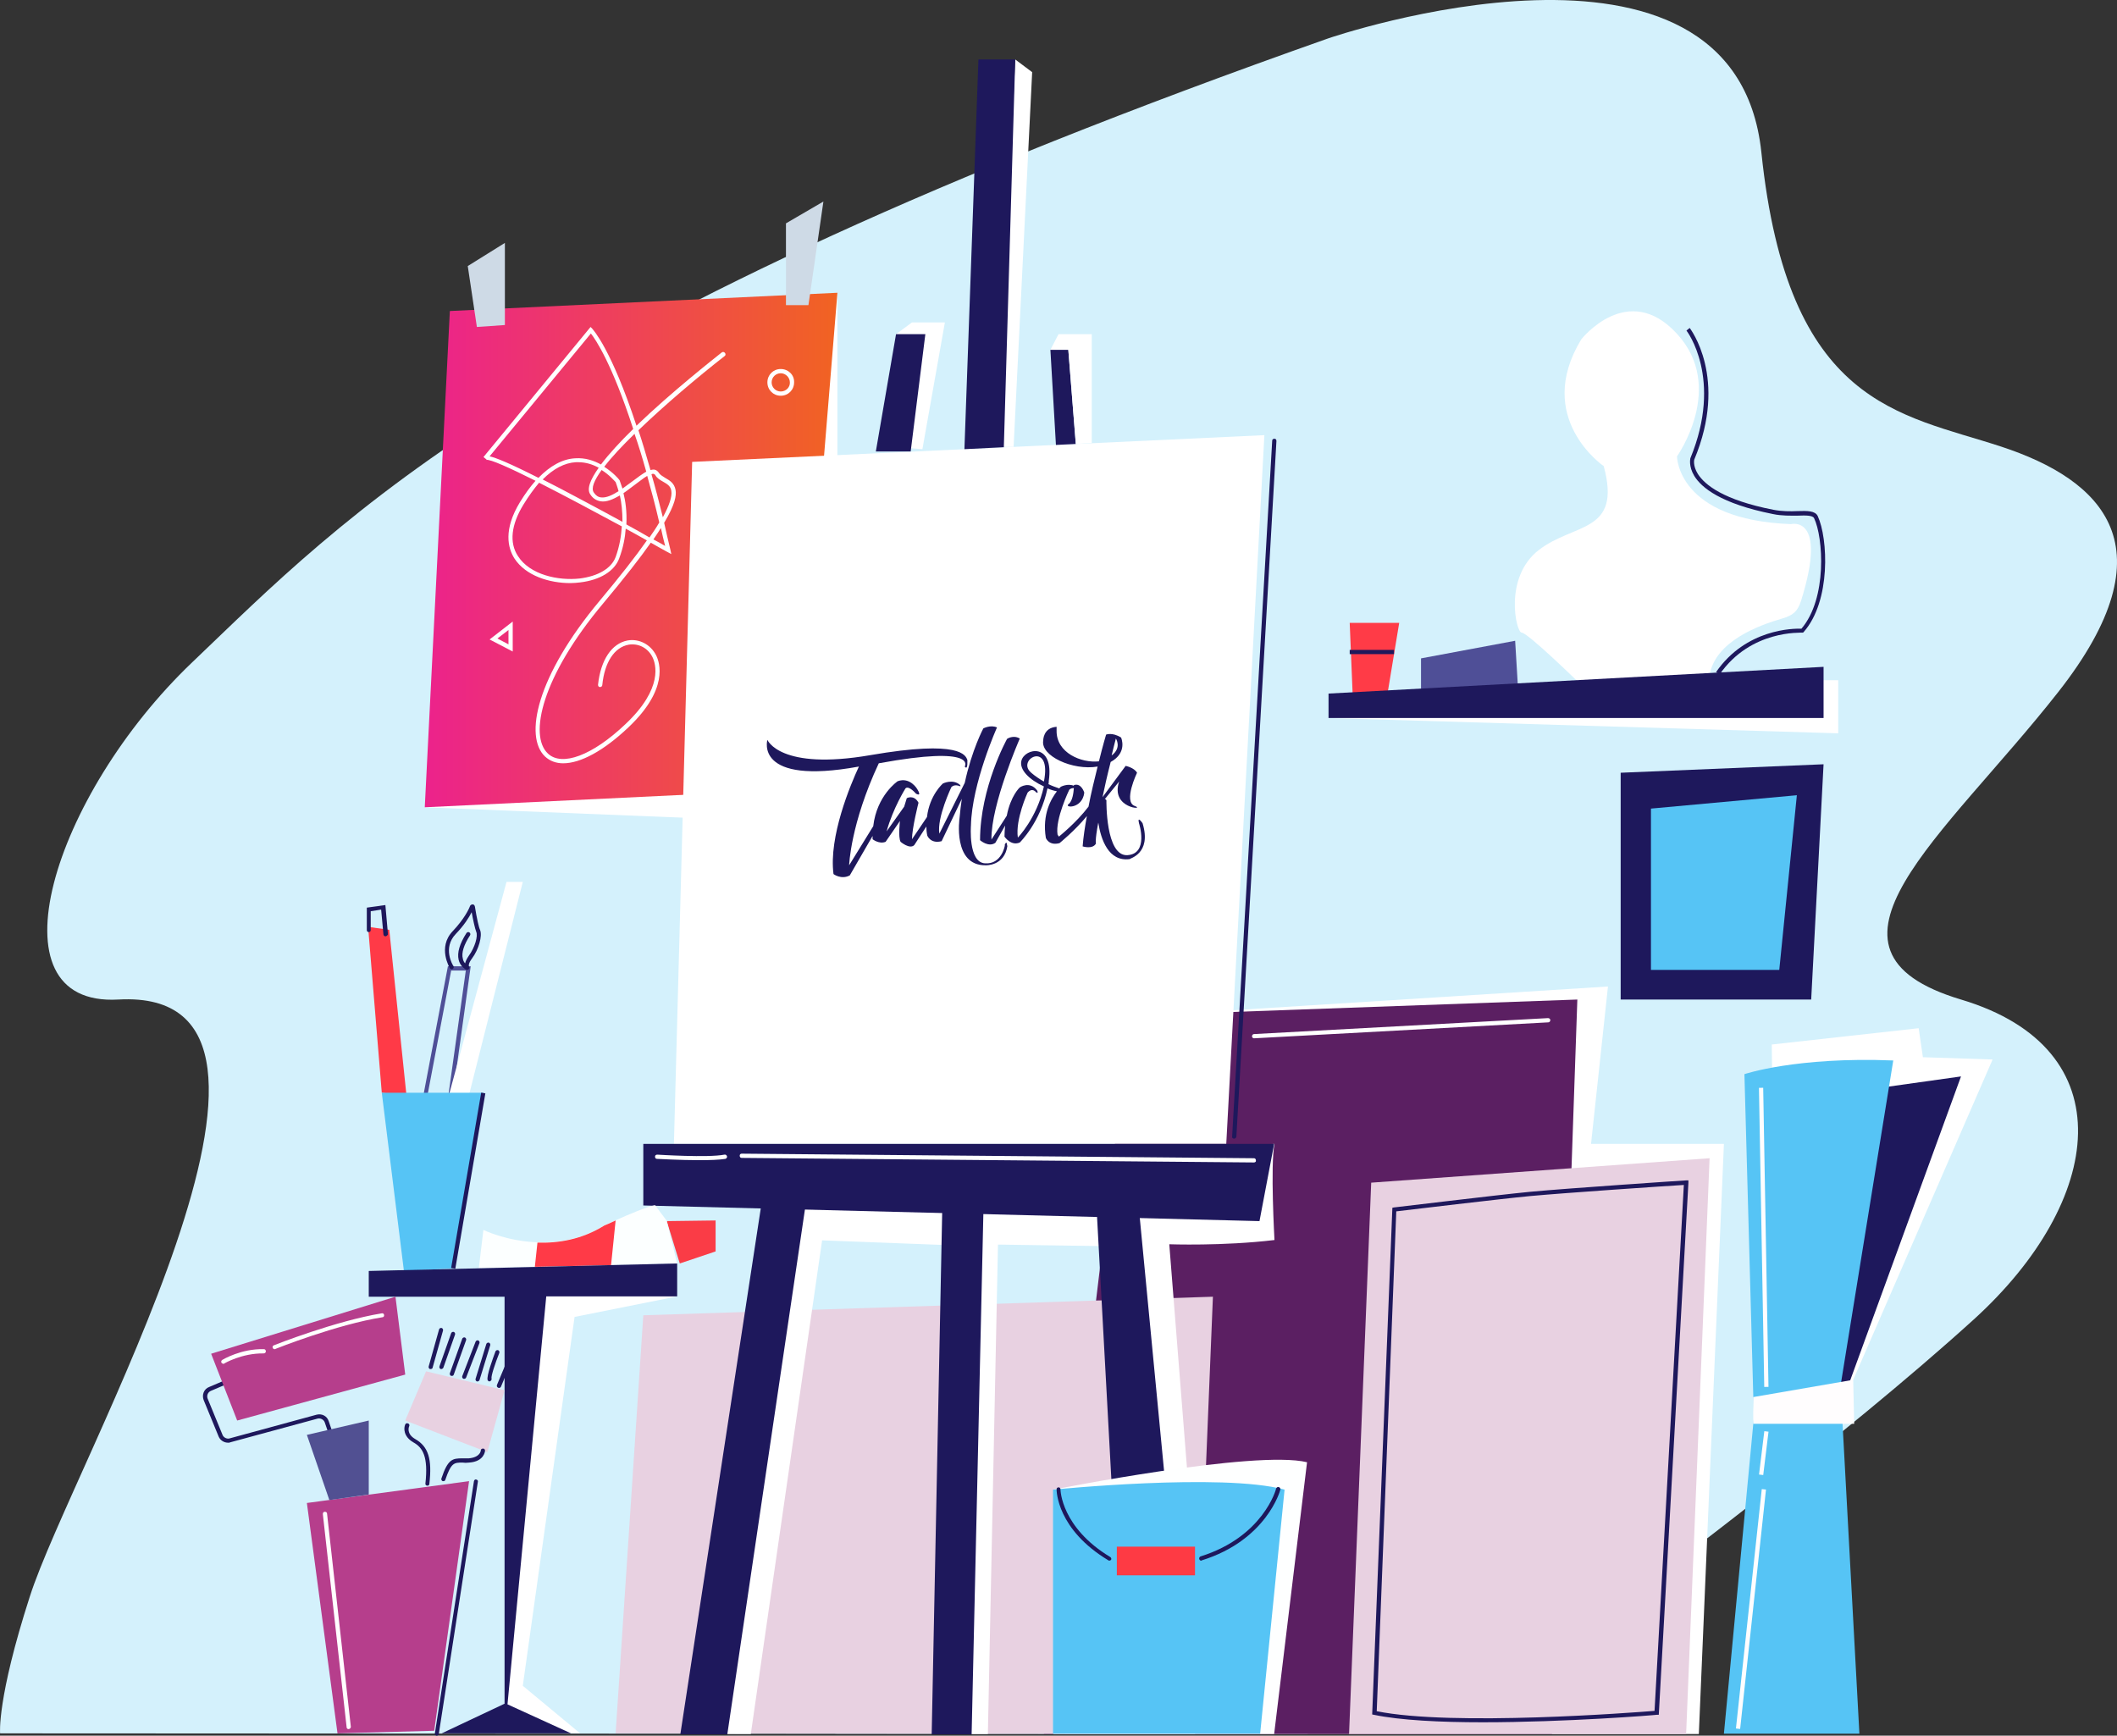
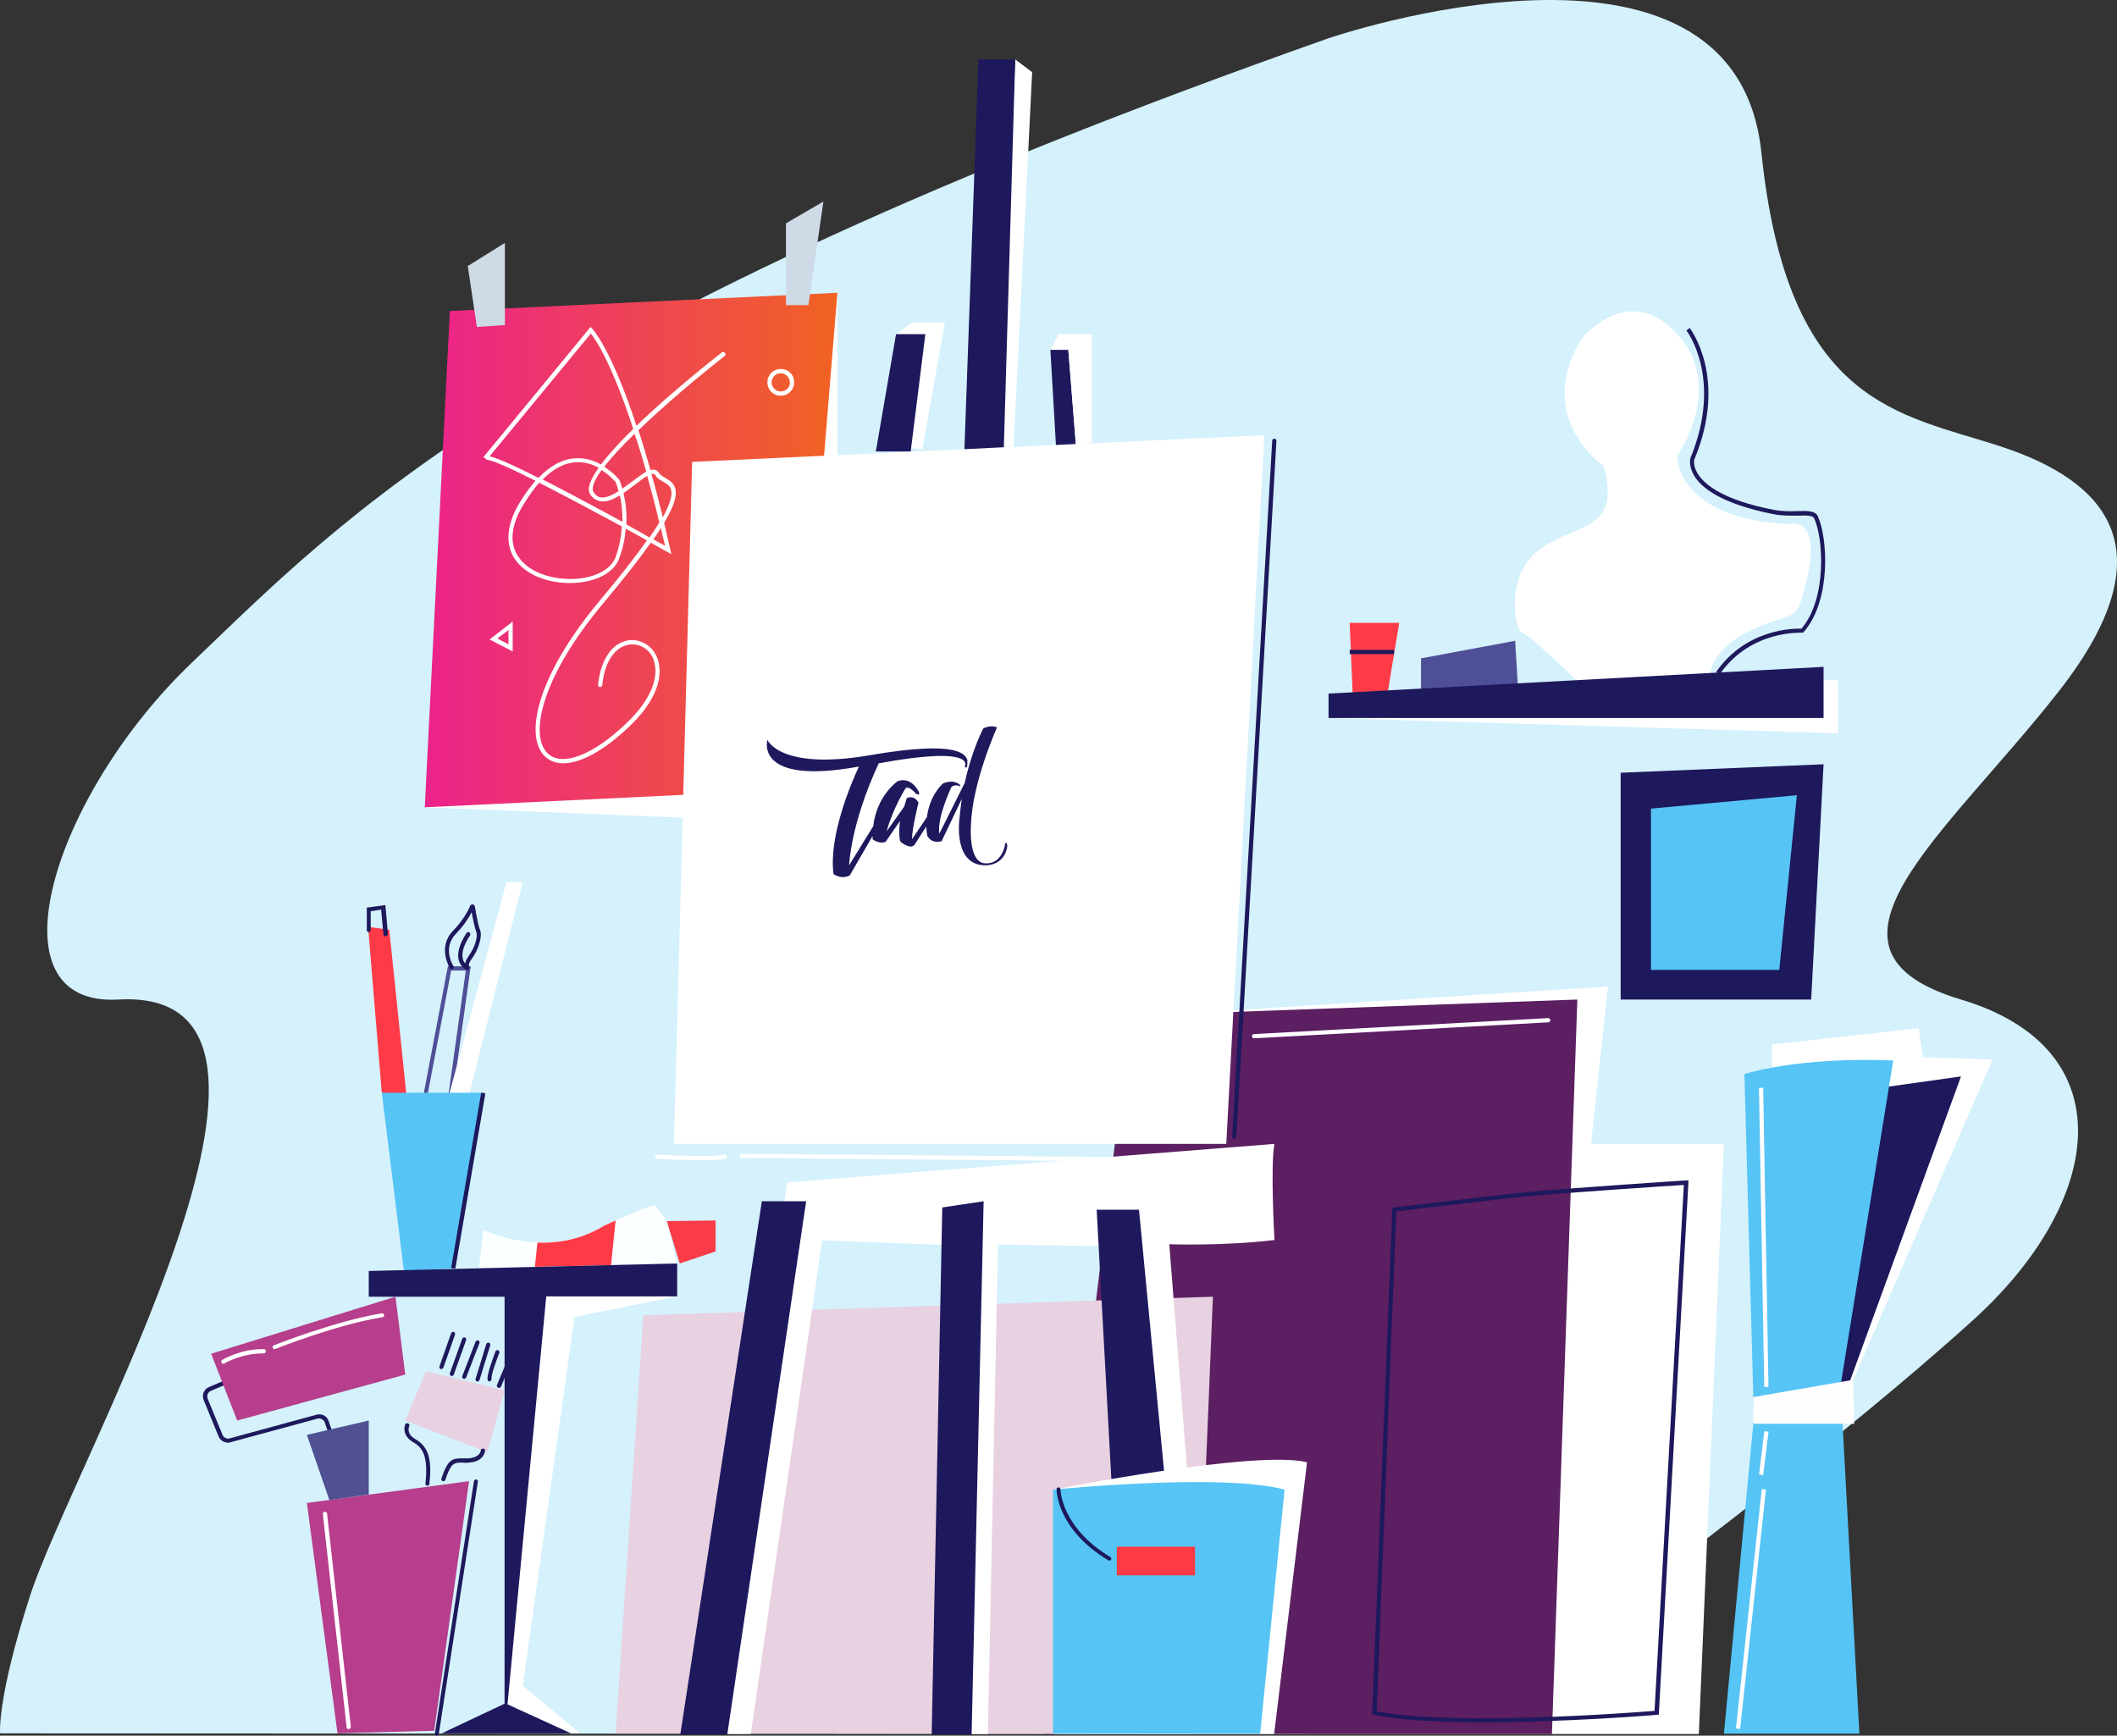
<svg xmlns="http://www.w3.org/2000/svg" xmlns:ns1="http://sodipodi.sourceforge.net/DTD/sodipodi-0.dtd" xmlns:ns2="http://www.inkscape.org/namespaces/inkscape" width="450.586" height="369.403" viewBox="0 0 450.586 369.403" fill="none" version="1.1" id="svg178" ns1:docname="studio.svg" ns2:version="1.1.2 (0a00cf5339, 2022-02-04)">
  <rect x="0" y="0" width="450.586" height="369.403" fill="#333333" stroke="none" />
  <ns1:namedview id="namedview180" pagecolor="#ffffff" bordercolor="#666666" borderopacity="1.0" ns2:pageshadow="2" ns2:pageopacity="0.0" ns2:pagecheckerboard="0" showgrid="false" ns2:zoom="0.46176471" ns2:cx="-323.75796" ns2:cy="422.29299" ns2:window-width="1920" ns2:window-height="957" ns2:window-x="0" ns2:window-y="27" ns2:window-maximized="1" ns2:current-layer="svg178" />
  <g clip-path="url(#clip0_3270_9484)" id="g166" transform="translate(-49.197,-14.879)">
    <path d="m 74.379,227.615 c -27.935,1.595 -13.933,-43.484 15.735,-71.78 32.164,-30.654 70.358,-72.335 241.851,-132.81 0,0 86.44,-29.683 92.124,24.273 5.615,54.026 29.46,55.552 51.018,62.626 21.558,7.074 36.461,21.36 12.131,52.291 -24.262,30.862 -55.801,54.858 -20.657,65.4 35.075,10.472 30.431,42.929 2.703,68.104 -27.727,25.175 -70.635,57.146 -70.635,57.146 l -71.259,31.07 -278.174,-0.139 c 0,0 -0.693,-7.351 6.308,-29.058 8.942,-28.088 67.863,-129.897 18.855,-127.123 z" fill="#d4f1fc" id="path2" />
    <path d="m 301.534,230.528 89.906,-5.687 -3.604,33.497 h 28.281 L 410.78,383.935 H 275.887 Z" fill="#ffffff" id="path4" />
    <path d="m 305.969,230.459 78.953,-2.844 -5.407,156.321 H 271.379 l 18.439,-153.269 z" fill="#5b1f62" id="path6" />
    <path d="m 316.092,235.868 c -0.208,0 -0.416,-0.208 -0.416,-0.416 0,-0.278 0.208,-0.486 0.416,-0.486 l 62.594,-3.398 c 0.277,0 0.485,0.208 0.485,0.416 0,0.278 -0.208,0.486 -0.416,0.486 l -62.663,3.398 c 0.069,0 0,0 0,0 z" fill="#ffffff" id="path8" />
    <path d="m 307.356,290.864 -3.812,93.071 -123.317,-0.138 5.892,-88.98 z" fill="#e8d1e1" id="path10" />
    <path d="m 426.307,237.186 0.901,93.141 16.428,-21.777 29.668,-68.173 -14.834,-0.486 -0.901,-6.172 z" fill="#ffffff" id="path12" />
    <path d="m 445.854,246.894 20.726,-2.913 -24.123,66.163 -9.635,-1.179 z" fill="#1e185c" id="path14" />
    <path d="M 227.434,77.19 V 190.235 l -87.827,-3.537 z" fill="#ffffff" id="path16" />
    <path d="m 144.945,81.074 82.489,-3.884 -8.665,105.694 -79.162,3.814 z" fill="url(#paint0_linear_3270_9484)" id="path18" style="fill:url(#paint0_linear_3270_9484)" />
    <path d="m 209,383.935 15.175,-105.069 29.114,1.11 -2.789,103.959 h 8.958 l 2.149,-104.167 28.212,0.416 2.704,65.261 9.704,-13.177 -4.159,-52.57 c 0,0 11.368,0.417 22.39,-0.901 0,0 -0.901,-15.951 0,-20.459 l -103.7,8.183 -17.258,117.414 z" fill="#ffffff" id="path20" />
    <path d="m 196.517,113.183 121.792,-5.687 -8.111,150.842 H 192.635 Z" fill="#ffffff" id="path22" />
    <path d="m 311.863,257.228 c -0.069,0 0,0 0,0 -0.277,0 -0.485,-0.208 -0.416,-0.486 l 8.526,-148.067 c 0,-0.278 0.208,-0.416 0.485,-0.416 0.278,0 0.416,0.208 0.416,0.485 l -8.526,148.068 c -0.069,0.277 -0.277,0.416 -0.485,0.416 z" fill="#1e185c" id="path24" />
-     <path d="m 317.269,274.774 3.12,-16.436 h -134.27 v 13.107 z" fill="#1e185c" id="path26" />
    <path d="m 198.112,261.806 c -4.159,0 -8.804,-0.278 -9.081,-0.278 -0.277,0 -0.416,-0.208 -0.416,-0.485 0,-0.278 0.208,-0.416 0.485,-0.416 0.139,0 10.745,0.693 14.28,0 0.277,-0.07 0.485,0.138 0.554,0.346 0.07,0.278 -0.138,0.486 -0.346,0.555 -1.317,0.208 -3.327,0.278 -5.476,0.278 z" fill="#feffff" id="path28" />
    <path d="m 316.09,262.291 -109.037,-0.97 c -0.278,0 -0.416,-0.209 -0.416,-0.486 0,-0.277 0.208,-0.416 0.416,-0.416 l 109.037,0.971 c 0.277,0 0.416,0.208 0.416,0.485 0.069,0.208 -0.139,0.416 -0.416,0.416 z" fill="#feffff" id="path30" />
    <path d="M 211.352,270.544 194,384 h 10 l 16.779,-113.456 z" fill="#1e185c" id="path32" />
    <path d="M 249.754,271.862 247.5,384 h 8.5 l 2.557,-113.456 z" fill="#1e185c" id="path34" />
    <path d="m 282.611,272.348 3.397,62.278 11.021,-5.964 -5.406,-56.314 z" fill="#1e185c" id="path36" />
    <path d="m 394.143,179.345 43.185,-1.803 -2.634,50.072 h -40.551 z" fill="#1e185c" id="path38" />
-     <path d="m 341.046,266.591 72.021,-5.201 -4.991,122.546 h -71.744 z" fill="#e8d1e1" id="path40" />
    <path d="m 400.59,186.974 31.054,-2.843 -3.743,37.173 H 400.59 Z" fill="#56c4f5" id="path42" />
    <path d="m 390.537,114.086 c 0,0 -14.972,-10.195 -4.782,-26.978 0,0 9.912,-12.622 20.379,-1.179 10.467,11.374 0,26.077 0,26.077 0,0 0,13.523 24.261,14.425 0,0 7.903,-2.081 2.149,16.298 -0.762,2.358 -1.733,3.121 -4.089,3.814 -4.783,1.387 -14.211,4.785 -15.389,12.067 l -28.282,1.11 c 0,0 -10.467,-10.195 -11.715,-10.195 -1.178,0 -3.882,-11.72 3.605,-17.546 7.556,-5.895 17.745,-3.537 13.863,-17.893 z" fill="#ffffff" id="path44" />
    <path d="m 415.215,158.401 -0.762,-0.485 c 6.377,-9.224 16.497,-9.293 18.161,-9.224 5.545,-6.45 4.644,-19.488 2.703,-23.51 -0.277,-0.625 -1.733,-0.625 -3.466,-0.555 -1.525,0 -3.396,0.069 -5.337,-0.347 -11.091,-2.219 -15.181,-5.618 -16.706,-8.114 -1.248,-2.081 -0.832,-3.676 -0.832,-3.745 7.002,-16.992 -0.762,-27.117 -0.831,-27.186 l 0.693,-0.555 c 0.069,0.139 8.249,10.611 0.97,28.018 0,0 -0.346,1.248 0.763,3.052 1.455,2.288 5.407,5.548 16.082,7.628 1.802,0.347 3.604,0.347 5.129,0.278 2.149,-0.07 3.743,-0.07 4.298,1.04 2.218,4.785 2.842,18.101 -2.981,24.69 l -0.139,0.138 h -0.207 c -0.07,0.07 -10.883,-0.693 -17.538,8.877 z" fill="#1e185c" id="path46" />
    <path d="m 435.873,159.65 h 4.575 v 11.305 l -108.483,-3.26 z" fill="#ffffff" id="path48" />
    <path d="m 336.471,147.443 h 10.536 l -2.773,16.784 h -7.07 z" fill="#ff3b47" id="path50" />
    <path d="m 351.65,155.004 v 8.183 l 20.657,-1.595 -0.624,-10.333 z" fill="#4f4f97" id="path52" />
    <path d="m 331.965,162.493 105.364,-5.687 v 10.889 H 331.965 Z" fill="#1e185c" id="path54" />
    <path d="m 345.898,153.2 h -9.427 v 0.902 h 9.427 z" fill="#1e185c" id="path56" />
    <path d="m 273.391,331.921 c 0,0 42.977,-8.531 53.999,-5.826 l -7.002,57.84 h -46.997 z" fill="#feffff" id="path58" />
    <path d="m 273.392,331.921 c 0,0 35.976,-3.606 49.216,0 l -5.199,51.945 h -44.087 v -51.945 z" fill="#56c4f5" id="path60" />
    <path d="m 285.312,347.04 c -0.07,0 -0.139,0 -0.208,-0.07 -10.953,-6.588 -11.022,-14.772 -11.022,-15.118 0,-0.278 0.208,-0.416 0.416,-0.416 0.277,0 0.416,0.208 0.416,0.485 0,0.069 0.138,8.045 10.606,14.356 0.207,0.139 0.277,0.416 0.138,0.624 -0.069,0 -0.208,0.139 -0.346,0.139 z" fill="#1e185c" id="path62" />
-     <path d="m 304.862,347.041 c -0.208,0 -0.347,-0.139 -0.416,-0.347 -0.07,-0.208 0.069,-0.485 0.277,-0.555 13.309,-4.161 16.082,-14.286 16.082,-14.425 0.069,-0.208 0.277,-0.416 0.554,-0.347 0.208,0.069 0.416,0.278 0.347,0.555 0,0.139 -2.911,10.75 -16.706,15.049 -0.069,0.07 -0.069,0.07 -0.138,0.07 z" fill="#1e185c" id="path64" />
    <path d="m 303.545,344.059 h -16.637 v 6.103 h 16.637 z" fill="#fe3a44" id="path66" />
    <path d="m 364.753,381.44 c -8.942,0 -17.538,-0.417 -23.153,-1.596 l -0.346,-0.069 4.298,-107.843 0.346,-0.069 c 0.208,0 21.766,-2.636 28.975,-3.329 8.18,-0.763 32.926,-2.428 33.204,-2.428 h 0.485 v 0.486 l -6.308,113.252 h -0.416 c -0.277,0.07 -19.409,1.596 -37.085,1.596 z m -22.529,-2.358 c 16.013,3.259 54.831,0.277 59.129,-0.07 l 6.238,-111.935 c -3.604,0.208 -25.093,1.665 -32.648,2.358 -6.586,0.625 -25.579,2.913 -28.56,3.26 z" fill="#1e185c" id="path68" />
    <path d="m 272.766,89.326 h 3.812 l 1.594,20.043 -4.228,0.208 z" fill="#1e185c" id="path70" />
    <path d="m 239.91,85.998 3.397,-2.497 h 7.001 l -4.783,26.978 -5.268,-0.416 z" fill="#ffffff" id="path72" />
    <path d="m 239.911,85.997 h 6.239 l -3.12,24.967 h -7.417 z" fill="#1e185c" id="path74" />
    <path d="m 265.28,27.533 3.605,2.705 -3.951,79.755 h -3.397 z" fill="#ffffff" id="path76" />
    <path d="m 257.447,27.533 h 7.833 l -2.426,82.53 -8.387,0.416 z" fill="#1e185c" id="path78" />
    <path d="m 272.766,89.326 1.733,-3.329 h 7.07 v 23.164 l -3.397,0.208 -1.594,-20.043 z" fill="#ffffff" id="path80" />
    <path d="m 420.484,243.496 c 0,0 11.022,-3.745 31.679,-2.912 l -11.23,69.283 4.021,73.999 h -28.837 l 6.377,-67.272 z" fill="#56c4f5" id="path82" />
    <path d="m 422.356,312.225 v 5.687 h 21.488 l -0.208,-9.362 z" fill="#fffdfe" id="path84" />
    <path d="m 424.479,246.396 -0.901,0.016 1.125,63.653 0.901,-0.016 z" fill="#fffdfe" id="path86" />
    <path d="m 424.717,319.483 -1.125,9.225 0.894,0.109 1.125,-9.224 z" fill="#fffdfe" id="path88" />
    <path d="m 424.177,331.809 -5.501,50.954 0.896,0.097 5.501,-50.955 z" fill="#fffdfe" id="path90" />
    <path d="m 191.109,274.774 10.398,-0.138 v 6.588 l -7.625,2.566 z" fill="#fa3c46" id="path92" />
    <path d="m 193.328,283.791 -29.599,0.694 h -0.624 l -11.992,0.277 0.971,-8.114 c 0,0 4.921,2.427 11.576,2.635 4.367,0.139 9.427,-0.624 14.279,-3.676 0,0 0.971,-0.416 2.357,-1.04 2.634,-1.179 6.724,-2.913 8.318,-3.19 l 2.496,3.329 z" fill="#fcffff" id="path94" />
    <path d="m 180.228,274.636 -0.97,9.501 -15.597,0.347 h -0.624 l 0.555,-5.132 c 4.367,0.139 9.427,-0.624 14.279,-3.676 0.07,0 1.04,-0.416 2.357,-1.04 z" fill="#ff3a47" id="path96" />
    <path d="m 130.456,247.45 -2.911,-35.301 4.506,0.625 3.673,35.369 z" fill="#ff3a47" id="path98" />
    <path d="m 138.914,250.085 5.615,-29.544 h 4.852 l -3.882,27.949 z m 6.308,-28.642 -5.199,27.394 4.644,-1.11 3.674,-26.284 z" fill="#4f4f97" id="path100" />
    <path d="m 160.471,202.579 h -3.466 l -13.378,49.518 5.199,-3.398 z" fill="#ffffff" id="path102" />
    <path d="m 131.221,214.16 c -0.208,0 -0.416,-0.208 -0.416,-0.416 l -0.485,-5.271 -2.219,0.347 v 4.022 c 0,0.278 -0.208,0.416 -0.416,0.416 -0.277,0 -0.415,-0.208 -0.415,-0.416 v -4.785 l 3.951,-0.555 0.554,6.242 c -0.069,0.138 -0.277,0.416 -0.554,0.416 z" fill="#1e185c" id="path104" />
    <path d="m 148.616,221.303 c -0.069,0 -0.208,0 -0.277,-0.069 -0.416,-0.278 -1.248,-0.902 -1.525,-2.081 -0.347,-1.526 0.208,-3.398 1.663,-5.687 0.139,-0.208 0.416,-0.277 0.624,-0.138 0.208,0.138 0.278,0.416 0.139,0.624 -1.317,2.011 -1.872,3.745 -1.525,4.993 0.069,0.416 0.277,0.763 0.485,0.971 0.07,-0.416 0.347,-0.971 0.763,-1.595 1.317,-1.803 2.01,-4.231 1.594,-5.132 -0.277,-0.694 -0.693,-2.636 -0.97,-4.161 -0.555,1.109 -1.595,2.774 -3.397,4.646 -2.842,2.983 -0.624,6.658 -0.485,6.797 0.138,0.208 0.069,0.485 -0.139,0.624 -0.208,0.139 -0.485,0.069 -0.624,-0.139 0,-0.069 -2.703,-4.438 0.624,-7.906 2.357,-2.496 3.397,-4.577 3.674,-5.34 0.069,-0.208 0.347,-0.347 0.555,-0.347 0.277,0 0.415,0.208 0.485,0.486 0.416,2.566 0.832,4.438 1.109,4.993 0.485,1.248 -0.277,4.092 -1.733,6.034 -0.832,1.109 -0.693,1.595 -0.624,1.734 l 0.139,0.277 -0.278,0.347 c -0.069,0.069 -0.138,0.069 -0.277,0.069 z" fill="#1e185c" id="path106" />
    <path d="m 130.457,247.449 h 21.627 l -6.446,37.381 -10.467,0.555 z" fill="#56c4f5" id="path108" />
    <path d="m 151.615,247.428 -6.396,37.321 0.888,0.152 6.396,-37.321 z" fill="#1e185c" id="path110" />
    <path d="m 193.327,290.795 -21.836,4.37 -11.021,78.507 12.2,10.125 -16.221,-0.555 4.575,-94.25 z" fill="#ffffff" id="path112" />
    <path d="m 127.684,285.385 v 5.479 h 28.905 v 86.621 l -13.378,6.311 h 27.519 l -13.517,-6.172 8.249,-86.829 h 27.866 v -7.005 z" fill="#1e185c" id="path114" />
    <path d="m 114.514,334.765 34.52,-4.647 -7.417,53.124 -20.587,0.555 z" fill="#b63e8c" id="path116" />
    <path d="m 123.386,382.895 c -0.208,0 -0.416,-0.139 -0.416,-0.416 l -5.06,-45.357 c 0,-0.277 0.139,-0.485 0.416,-0.485 0.277,0 0.485,0.138 0.485,0.416 l 5.061,45.356 c 0,0.208 -0.208,0.486 -0.486,0.486 0.07,0 0,0 0,0 z" fill="#fffdfe" id="path118" />
    <path d="m 142.172,384.282 h -0.07 c -0.277,-0.07 -0.416,-0.278 -0.346,-0.486 l 8.318,-53.679 c 0.069,-0.277 0.277,-0.416 0.485,-0.346 0.277,0.069 0.416,0.277 0.347,0.485 l -8.318,53.679 c 0,0.139 -0.208,0.347 -0.416,0.347 z" fill="#1e185c" id="path120" />
    <path d="m 97.739,321.935 c -0.832,0 -1.664,-0.486 -2.01,-1.318 l -3.189,-7.768 c -0.416,-1.109 0.069,-2.358 1.178,-2.774 l 3.743,-1.595 0.347,0.832 -3.743,1.596 c -0.624,0.277 -0.901,0.971 -0.693,1.595 l 3.189,7.767 c 0.208,0.555 0.901,0.902 1.456,0.763 l 18.577,-5.063 c 1.109,-0.277 2.219,0.278 2.565,1.387 l 0.832,2.428 -0.832,0.277 -0.832,-2.427 c -0.208,-0.624 -0.901,-0.971 -1.525,-0.832 l -18.646,5.062 c -0.069,0.07 -0.208,0.07 -0.416,0.07 z" fill="#1e185c" id="path122" />
    <path d="m 94.135,303.001 5.545,14.217 35.768,-9.779 -2.079,-16.575 z" fill="#b63e8c" id="path124" />
    <path d="m 96.769,305.15 c -0.139,0 -0.277,-0.069 -0.416,-0.208 -0.139,-0.208 -0.069,-0.485 0.139,-0.624 0.139,-0.069 4.02,-2.427 8.873,-2.289 0.277,0 0.416,0.208 0.416,0.486 0,0.277 -0.278,0.416 -0.486,0.416 -4.644,-0.069 -8.387,2.15 -8.387,2.15 0,0.069 -0.069,0.069 -0.139,0.069 z" fill="#ffffff" id="path126" />
    <path d="m 107.652,302.03 c -0.208,0 -0.347,-0.139 -0.416,-0.277 -0.07,-0.209 0,-0.486 0.277,-0.555 0.139,-0.07 13.17,-5.202 22.944,-6.797 0.278,-0.069 0.486,0.139 0.486,0.347 0.069,0.277 -0.139,0.485 -0.347,0.485 -9.635,1.526 -22.598,6.658 -22.736,6.728 -0.07,0.069 -0.139,0.069 -0.208,0.069 z" fill="#ffffff" id="path128" />
    <path d="m 114.513,320.27 13.171,-3.051 v 15.743 l -8.388,1.179 z" fill="#515092" id="path130" />
    <path d="m 156.589,310.768 -16.705,-4.023 -4.437,10.472 17.468,6.728 z" fill="#e8d1e1" id="path132" />
-     <path d="m 140.854,306.26 c -0.069,0 -0.069,0 -0.139,0 -0.208,-0.069 -0.346,-0.346 -0.277,-0.554 l 2.218,-7.907 c 0.069,-0.208 0.347,-0.346 0.555,-0.277 0.208,0.069 0.346,0.347 0.277,0.555 l -2.218,7.906 c 0,0.139 -0.208,0.277 -0.416,0.277 z" fill="#1e185c" id="path134" />
    <path d="m 143.141,306.26 c -0.069,0 -0.069,0 -0.139,0 -0.208,-0.069 -0.346,-0.347 -0.277,-0.555 l 2.496,-7.074 c 0.069,-0.208 0.346,-0.346 0.554,-0.277 0.208,0.069 0.347,0.347 0.277,0.555 l -2.495,7.074 c -0.069,0.138 -0.277,0.277 -0.416,0.277 z" fill="#1e185c" id="path136" />
    <path d="m 145.36,307.717 c -0.07,0 -0.07,0 -0.139,0 -0.208,-0.069 -0.347,-0.347 -0.277,-0.555 l 2.634,-7.351 c 0.069,-0.208 0.347,-0.347 0.554,-0.277 0.208,0.069 0.347,0.346 0.278,0.554 l -2.634,7.352 c -0.07,0.208 -0.208,0.277 -0.416,0.277 z" fill="#1e185c" id="path138" />
    <path d="m 147.994,308.342 c -0.069,0 -0.138,0 -0.138,0 -0.208,-0.069 -0.347,-0.347 -0.277,-0.555 l 2.842,-7.351 c 0.069,-0.208 0.346,-0.347 0.554,-0.277 0.208,0.069 0.347,0.346 0.277,0.554 l -2.842,7.352 c -0.069,0.139 -0.208,0.277 -0.416,0.277 z" fill="#1e185c" id="path140" />
    <path d="m 150.836,308.896 c -0.069,0 -0.069,0 -0.138,0 -0.208,-0.069 -0.347,-0.347 -0.278,-0.555 l 2.288,-7.421 c 0.069,-0.208 0.346,-0.346 0.554,-0.277 0.208,0.069 0.347,0.347 0.278,0.555 l -2.288,7.421 c -0.069,0.138 -0.208,0.277 -0.416,0.277 z" fill="#1e185c" id="path142" />
    <path d="m 153.401,308.896 c -0.208,0 -0.346,-0.138 -0.416,-0.277 -0.277,-0.902 1.11,-4.577 1.664,-6.103 0.069,-0.208 0.347,-0.347 0.555,-0.277 0.208,0.069 0.346,0.346 0.277,0.554 -0.901,2.289 -1.802,4.994 -1.664,5.479 0.07,0.208 -0.069,0.486 -0.277,0.555 -0.069,0 -0.069,0.069 -0.139,0.069 z" fill="#1e185c" id="path144" />
    <path d="m 155.411,310.283 c -0.069,0 -0.138,0 -0.208,-0.07 -0.208,-0.069 -0.346,-0.346 -0.208,-0.624 l 1.941,-4.646 c 0.07,-0.208 0.347,-0.347 0.624,-0.208 0.208,0.069 0.347,0.346 0.208,0.624 l -1.941,4.646 c -0.069,0.139 -0.208,0.278 -0.416,0.278 z" fill="#1e185c" id="path146" />
    <path d="m 140.162,331.089 c -0.069,0 -0.069,0 0,0 -0.277,0 -0.485,-0.277 -0.416,-0.485 0.624,-5.687 -0.554,-7.629 -2.565,-8.739 -2.149,-1.248 -2.079,-3.051 -1.733,-3.814 0.07,-0.208 0.347,-0.347 0.624,-0.208 0.208,0.069 0.347,0.347 0.208,0.624 -0.069,0.139 -0.624,1.595 1.317,2.705 2.773,1.595 3.605,4.23 2.981,9.57 0,0.209 -0.208,0.347 -0.416,0.347 z" fill="#1e185c" id="path148" />
    <path d="m 143.559,330.119 c -0.069,0 -0.069,0 -0.139,0 -0.208,-0.069 -0.346,-0.347 -0.277,-0.555 1.386,-4.161 2.357,-4.3 4.506,-4.3 0.416,0 0.832,0 1.317,0 2.426,-0.208 2.565,-1.595 2.565,-1.664 0,-0.278 0.207,-0.416 0.485,-0.416 0.277,0 0.416,0.208 0.416,0.485 0,0 -0.139,2.289 -3.397,2.497 -0.554,0.069 -0.97,0.069 -1.386,0 -1.803,0 -2.426,0 -3.674,3.675 -0.069,0.209 -0.208,0.278 -0.416,0.278 z" fill="#1e185c" id="path150" />
    <path d="m 150.697,84.472 -1.941,-12.969 7.902,-4.924 v 17.477 z" fill="#cedae6" id="path152" />
    <path d="M 216.481,79.825 V 62.417 l 7.971,-4.647 -3.188,22.054 z" fill="#cedae6" id="path154" />
    <path d="m 202.827,89.88 c -1.733,1.387 -10.744,8.461 -18.162,15.604 -5.406,-16.436 -9.219,-20.389 -9.427,-20.666 l -0.346,-0.347 -22.667,27.533 c -0.07,0.069 -0.07,0.138 -0.139,0.138 l 0.693,0.555 c -0.069,0.069 -0.069,0.069 -0.069,0.069 0.762,-0.208 4.921,1.665 10.467,4.439 -1.109,1.248 -2.218,2.774 -3.327,4.577 -3.536,5.826 -2.565,9.71 -1.179,11.929 2.426,3.745 7.487,5.271 11.923,5.271 0.693,0 1.386,-0.07 2.01,-0.139 4.298,-0.485 7.417,-2.427 8.388,-5.132 0.831,-2.219 1.247,-4.369 1.386,-6.311 1.525,0.832 3.05,1.664 4.506,2.497 -2.426,3.467 -5.754,7.698 -9.982,12.76 -13.587,16.229 -16.151,28.99 -11.715,33.22 1.04,0.971 2.357,1.457 3.882,1.457 3.674,0 8.595,-2.636 13.864,-7.629 8.595,-8.114 6.723,-13.801 5.892,-15.396 -1.179,-2.289 -3.605,-3.537 -6.031,-3.121 -3.397,0.624 -5.754,4.161 -6.308,9.432 0,0.277 0.139,0.485 0.416,0.485 0.208,0 0.485,-0.139 0.485,-0.416 0.485,-4.855 2.565,-8.045 5.615,-8.6 2.079,-0.346 4.09,0.694 5.06,2.636 0.693,1.387 2.426,6.588 -5.753,14.286 -7.001,6.658 -13.517,9.085 -16.498,6.242 -4.09,-3.814 -1.317,-16.367 11.784,-31.971 4.575,-5.479 7.833,-9.64 10.12,-12.9 1.179,0.694 2.357,1.318 3.466,1.942 l 0.902,0.485 -0.208,-0.971 c -0.486,-1.941 -0.902,-3.814 -1.317,-5.686 2.356,-3.954 2.634,-5.826 2.426,-7.005 -0.278,-1.456 -1.248,-2.011 -2.218,-2.566 -0.555,-0.347 -1.04,-0.624 -1.318,-1.04 -0.208,-0.347 -0.554,-0.625 -0.901,-0.694 -0.277,-0.069 -0.554,0 -0.901,0.069 -0.901,-3.12 -1.733,-5.964 -2.565,-8.461 5.615,-5.409 12.686,-11.373 18.37,-15.812 0.208,-0.139 0.208,-0.416 0.069,-0.624 -0.208,-0.277 -0.485,-0.277 -0.693,-0.139 z m -49.424,22.124 21.558,-26.146 c 1.04,1.318 4.506,6.45 9.011,20.32 -2.703,2.635 -5.129,5.271 -6.862,7.559 -1.525,-0.832 -3.327,-1.456 -5.476,-1.317 -2.704,0.138 -5.338,1.595 -7.833,4.161 -6.17,-3.121 -9.081,-4.3 -10.398,-4.577 z m 21.489,8.183 c 0.554,0.832 1.317,1.249 2.148,1.387 1.248,0.208 2.635,-0.416 4.09,-1.248 0.347,1.456 0.555,3.398 0.555,5.617 -2.773,-1.525 -5.892,-3.19 -9.012,-4.854 -3.119,-1.665 -5.753,-3.052 -7.971,-4.161 2.287,-2.289 4.644,-3.537 7.07,-3.676 0.139,0 0.347,0 0.486,0 1.663,0 3.119,0.485 4.367,1.179 -1.803,2.566 -2.635,4.577 -1.733,5.756 z m 2.356,-5.271 c 1.664,1.041 2.773,2.358 2.981,2.566 0.069,0.209 0.347,0.902 0.624,1.942 -1.317,0.833 -2.634,1.457 -3.743,1.318 -0.624,-0.069 -1.109,-0.416 -1.525,-1.04 -0.624,-0.902 0.069,-2.566 1.663,-4.786 z m 2.981,18.518 c -0.901,2.427 -3.743,4.091 -7.694,4.577 -4.506,0.485 -10.537,-0.763 -13.101,-4.786 -1.872,-2.843 -1.456,-6.657 1.178,-10.957 1.109,-1.803 2.218,-3.329 3.327,-4.647 5.199,2.636 11.576,6.034 17.607,9.293 -0.138,2.081 -0.485,4.231 -1.317,6.52 z m 2.288,-6.936 c 0.138,-2.704 -0.208,-5.062 -0.624,-6.658 0.832,-0.554 1.594,-1.179 2.357,-1.733 0.97,-0.694 1.871,-1.457 2.703,-1.942 0.832,2.982 1.733,6.311 2.565,9.917 -0.555,0.971 -1.248,2.011 -2.08,3.19 -1.386,-0.832 -3.05,-1.733 -4.921,-2.774 z m 8.249,4.578 c -0.555,-0.347 -1.456,-0.833 -2.496,-1.388 0.624,-0.901 1.109,-1.664 1.594,-2.427 0.278,1.248 0.555,2.497 0.902,3.815 z m -2.427,-15.327 c 0.07,0 0.208,0.069 0.347,0.277 0.347,0.624 1.04,1.04 1.664,1.387 0.831,0.486 1.594,0.902 1.733,1.942 0.208,1.179 -0.416,3.051 -1.803,5.618 -0.832,-3.329 -1.594,-6.312 -2.426,-9.155 0.139,-0.069 0.347,-0.139 0.485,-0.069 z m -1.594,-0.486 c -0.832,0.486 -1.872,1.249 -2.981,2.081 -0.693,0.485 -1.386,1.04 -2.079,1.526 -0.347,-1.11 -0.624,-1.734 -0.624,-1.804 l -0.069,-0.069 c -0.07,-0.139 -1.248,-1.526 -3.189,-2.774 1.594,-2.081 3.812,-4.439 6.447,-7.005 0.831,2.358 1.663,5.063 2.495,8.045 z" fill="#ffffff" id="path156" />
    <path d="m 215.373,93.418 c -1.594,0 -2.842,1.248 -2.842,2.843 0,1.595 1.248,2.844 2.842,2.844 1.595,0 2.842,-1.248 2.842,-2.844 0.07,-1.595 -1.247,-2.843 -2.842,-2.843 z m 0,4.785 c -1.109,0 -1.941,-0.902 -1.941,-1.942 0,-1.11 0.902,-1.942 1.941,-1.942 1.04,0 1.941,0.901 1.941,1.942 0.07,1.04 -0.832,1.942 -1.941,1.942 z" fill="#ffffff" id="path158" />
    <path d="m 158.324,153.545 v -6.38 l -4.922,3.814 z m -0.901,-1.525 -2.357,-1.249 2.357,-1.803 z" fill="#ffffff" id="path160" />
    <path d="m 263.063,194.602 v 0.278 c 0,0 -0.693,4.022 -4.228,3.745 -3.605,-0.208 -2.981,-8.045 -2.981,-8.045 0.208,-9.016 5.546,-20.875 5.546,-20.875 -1.387,-0.624 -2.912,0.208 -2.912,0.208 0,0 -2.426,4.508 -3.951,11.582 l -5.407,10.819 c -0.554,-3.399 2.565,-9.918 2.565,-9.918 0.693,-0.693 1.733,-0.208 1.733,-0.208 0.416,0.139 0.069,-0.277 0.069,-0.277 -1.525,-1.318 -3.604,-0.278 -3.604,-0.278 0,0 -2.842,2.428 -3.397,7.144 l -3.188,4.716 c 0,-2.358 1.386,-7.768 1.386,-7.768 -0.971,-1.803 -2.496,-0.971 -2.496,-0.971 l -0.554,1.803 -3.743,5.271 c 1.386,-4.993 4.02,-9.154 4.02,-9.154 0.693,-0.694 2.218,1.109 2.218,1.109 0,0 1.387,0.833 0.278,-0.971 0,0 -1.525,-2.635 -4.159,-1.664 0,0 -4.437,2.982 -5.199,9.571 l -5.13,8.322 c 0,0 0.277,-8.808 6.308,-21.707 21.211,-3.884 18.3,0.693 18.3,0.693 0,0 0.624,0.971 0.555,-1.11 v -0.277 c -0.347,-0.971 -1.387,-4.369 -20.657,-1.04 -19.271,3.329 -21.905,-3.26 -21.905,-3.26 0,0 -2.911,9.779 19.479,5.687 -1.803,3.884 -6.447,14.911 -5.407,22.886 0,0 1.663,1.249 3.466,0.278 l 4.852,-8.392 c 0,0.208 0,0.486 0,0.694 0,0 1.386,1.109 2.773,0.554 l 3.05,-4.438 c 0,0 -0.416,3.468 0.138,4.438 0,0 1.941,1.665 2.912,0.694 l 2.565,-3.953 c 0,0.624 0.069,1.318 0.207,1.942 0,0 0.694,1.803 3.05,1.179 l 4.298,-9.016 c -0.208,1.318 -0.346,2.635 -0.485,4.092 0,0 -1.525,10.125 5.545,10.056 0,0 4.021,0.208 4.645,-4.161 -0.139,0.208 0,-1.318 -0.555,-0.278 z" fill="#1e185c" id="path162" />
-     <path d="m 285.799,175.669 c 0.278,-1.109 0.555,-2.358 0.902,-3.606 0,0 1.317,1.942 -0.902,3.606 z m -17.19,3.607 c -3.05,-2.705 4.089,-6.658 2.911,1.179 -0.069,0.277 -0.069,0.555 -0.139,0.763 -1.733,-0.971 -2.772,-1.942 -2.772,-1.942 z m 23.776,10.819 c 0,0 -1.179,-1.734 -0.763,0 0,0 2.149,6.519 -2.495,6.796 -4.645,0.208 -4.437,-11.651 -4.437,-11.651 -0.069,-0.208 -0.208,-0.277 -0.346,-0.277 l 3.05,-3.745 c -1.941,5.825 5.823,6.103 3.327,5.201 -2.495,-0.902 0.485,-7.074 0.485,-7.074 -0.624,-1.11 -2.426,-1.456 -2.426,-1.456 l -4.921,6.658 c 0.415,-2.012 0.97,-4.508 1.733,-7.491 3.673,-2.011 2.218,-5.201 2.218,-5.201 -1.872,-1.179 -3.189,-0.624 -3.189,-0.624 0,0 -0.693,2.289 -1.525,5.687 -3.743,0.416 -9.081,-1.803 -9.011,-6.519 v -0.833 c -2.912,0.208 -2.842,2.913 -2.842,2.913 -0.624,3.26 6.238,6.45 11.576,5.548 -0.624,2.566 -1.387,5.549 -1.941,8.531 -2.634,3.467 -6.308,6.38 -6.308,6.38 l -0.277,-0.416 c -0.555,-3.259 2.495,-9.571 2.495,-9.571 0.277,-0.277 0.693,-0.346 0.971,-0.346 -0.07,0.971 -0.278,2.774 -1.11,3.398 -1.109,0.832 2.912,1.11 3.328,-2.427 0,0 -0.624,-2.15 -2.218,-1.596 0,0 0,0.07 0,0.139 -1.317,-0.555 -2.773,0.208 -2.773,0.208 0,0 -0.139,0.139 -0.347,0.347 -0.832,-0.277 -1.594,-0.555 -2.287,-0.902 0.069,-0.208 0.069,-0.416 0.069,-0.693 1.178,-8.253 -5.129,-7.005 -5.823,-4.3 -0.485,1.873 1.595,4.022 4.783,5.479 -1.525,6.796 -5.545,10.888 -5.545,10.888 -0.555,-3.883 2.079,-9.57 2.079,-9.57 1.04,-1.179 1.803,-0.07 1.803,-0.07 0.624,0.347 0.208,-0.416 0.208,-0.416 -1.595,-2.08 -3.674,-0.624 -3.674,-0.624 0,0 -1.941,1.734 -2.773,6.034 l -3.258,5.062 c -0.139,-7.42 6.031,-21.499 6.031,-21.499 -1.387,-0.832 -2.704,0.069 -2.704,0.069 0,0 -5.753,10.334 -5.753,21.569 0,0 1.802,1.595 3.258,0.555 l 2.079,-3.676 c -0.069,0.694 -0.138,1.526 -0.138,2.358 0,0 1.386,2.081 3.258,1.249 0,0 4.367,-4.231 5.892,-11.513 0.624,0.277 1.317,0.485 2.01,0.624 -1.178,1.526 -3.189,4.855 -2.357,9.918 0,0 0.624,1.733 2.912,1.109 0,0 3.258,-2.635 5.822,-5.756 -0.416,2.289 -0.762,4.508 -0.901,6.45 0,0 2.149,0.693 2.842,-0.624 0,0 -0.277,-0.417 0.485,-4.439 0.555,3.537 2.149,8.392 6.724,7.768 -0.208,-0.139 4.714,-1.041 2.704,-7.629 z" fill="#1e185c" id="path164" />
  </g>
  <defs id="defs176">
    <linearGradient id="paint0_linear_3270_9484" x1="139.581" y1="131.92" x2="227.434" y2="131.92" gradientUnits="userSpaceOnUse">
      <stop stop-color="#EC228C" id="stop168" />
      <stop offset="1" stop-color="#F16322" id="stop170" />
    </linearGradient>
    <clipPath id="clip0_3270_9484">
      <rect width="549" height="424.437" fill="#ffffff" id="rect173" x="0" y="0" />
    </clipPath>
  </defs>
</svg>